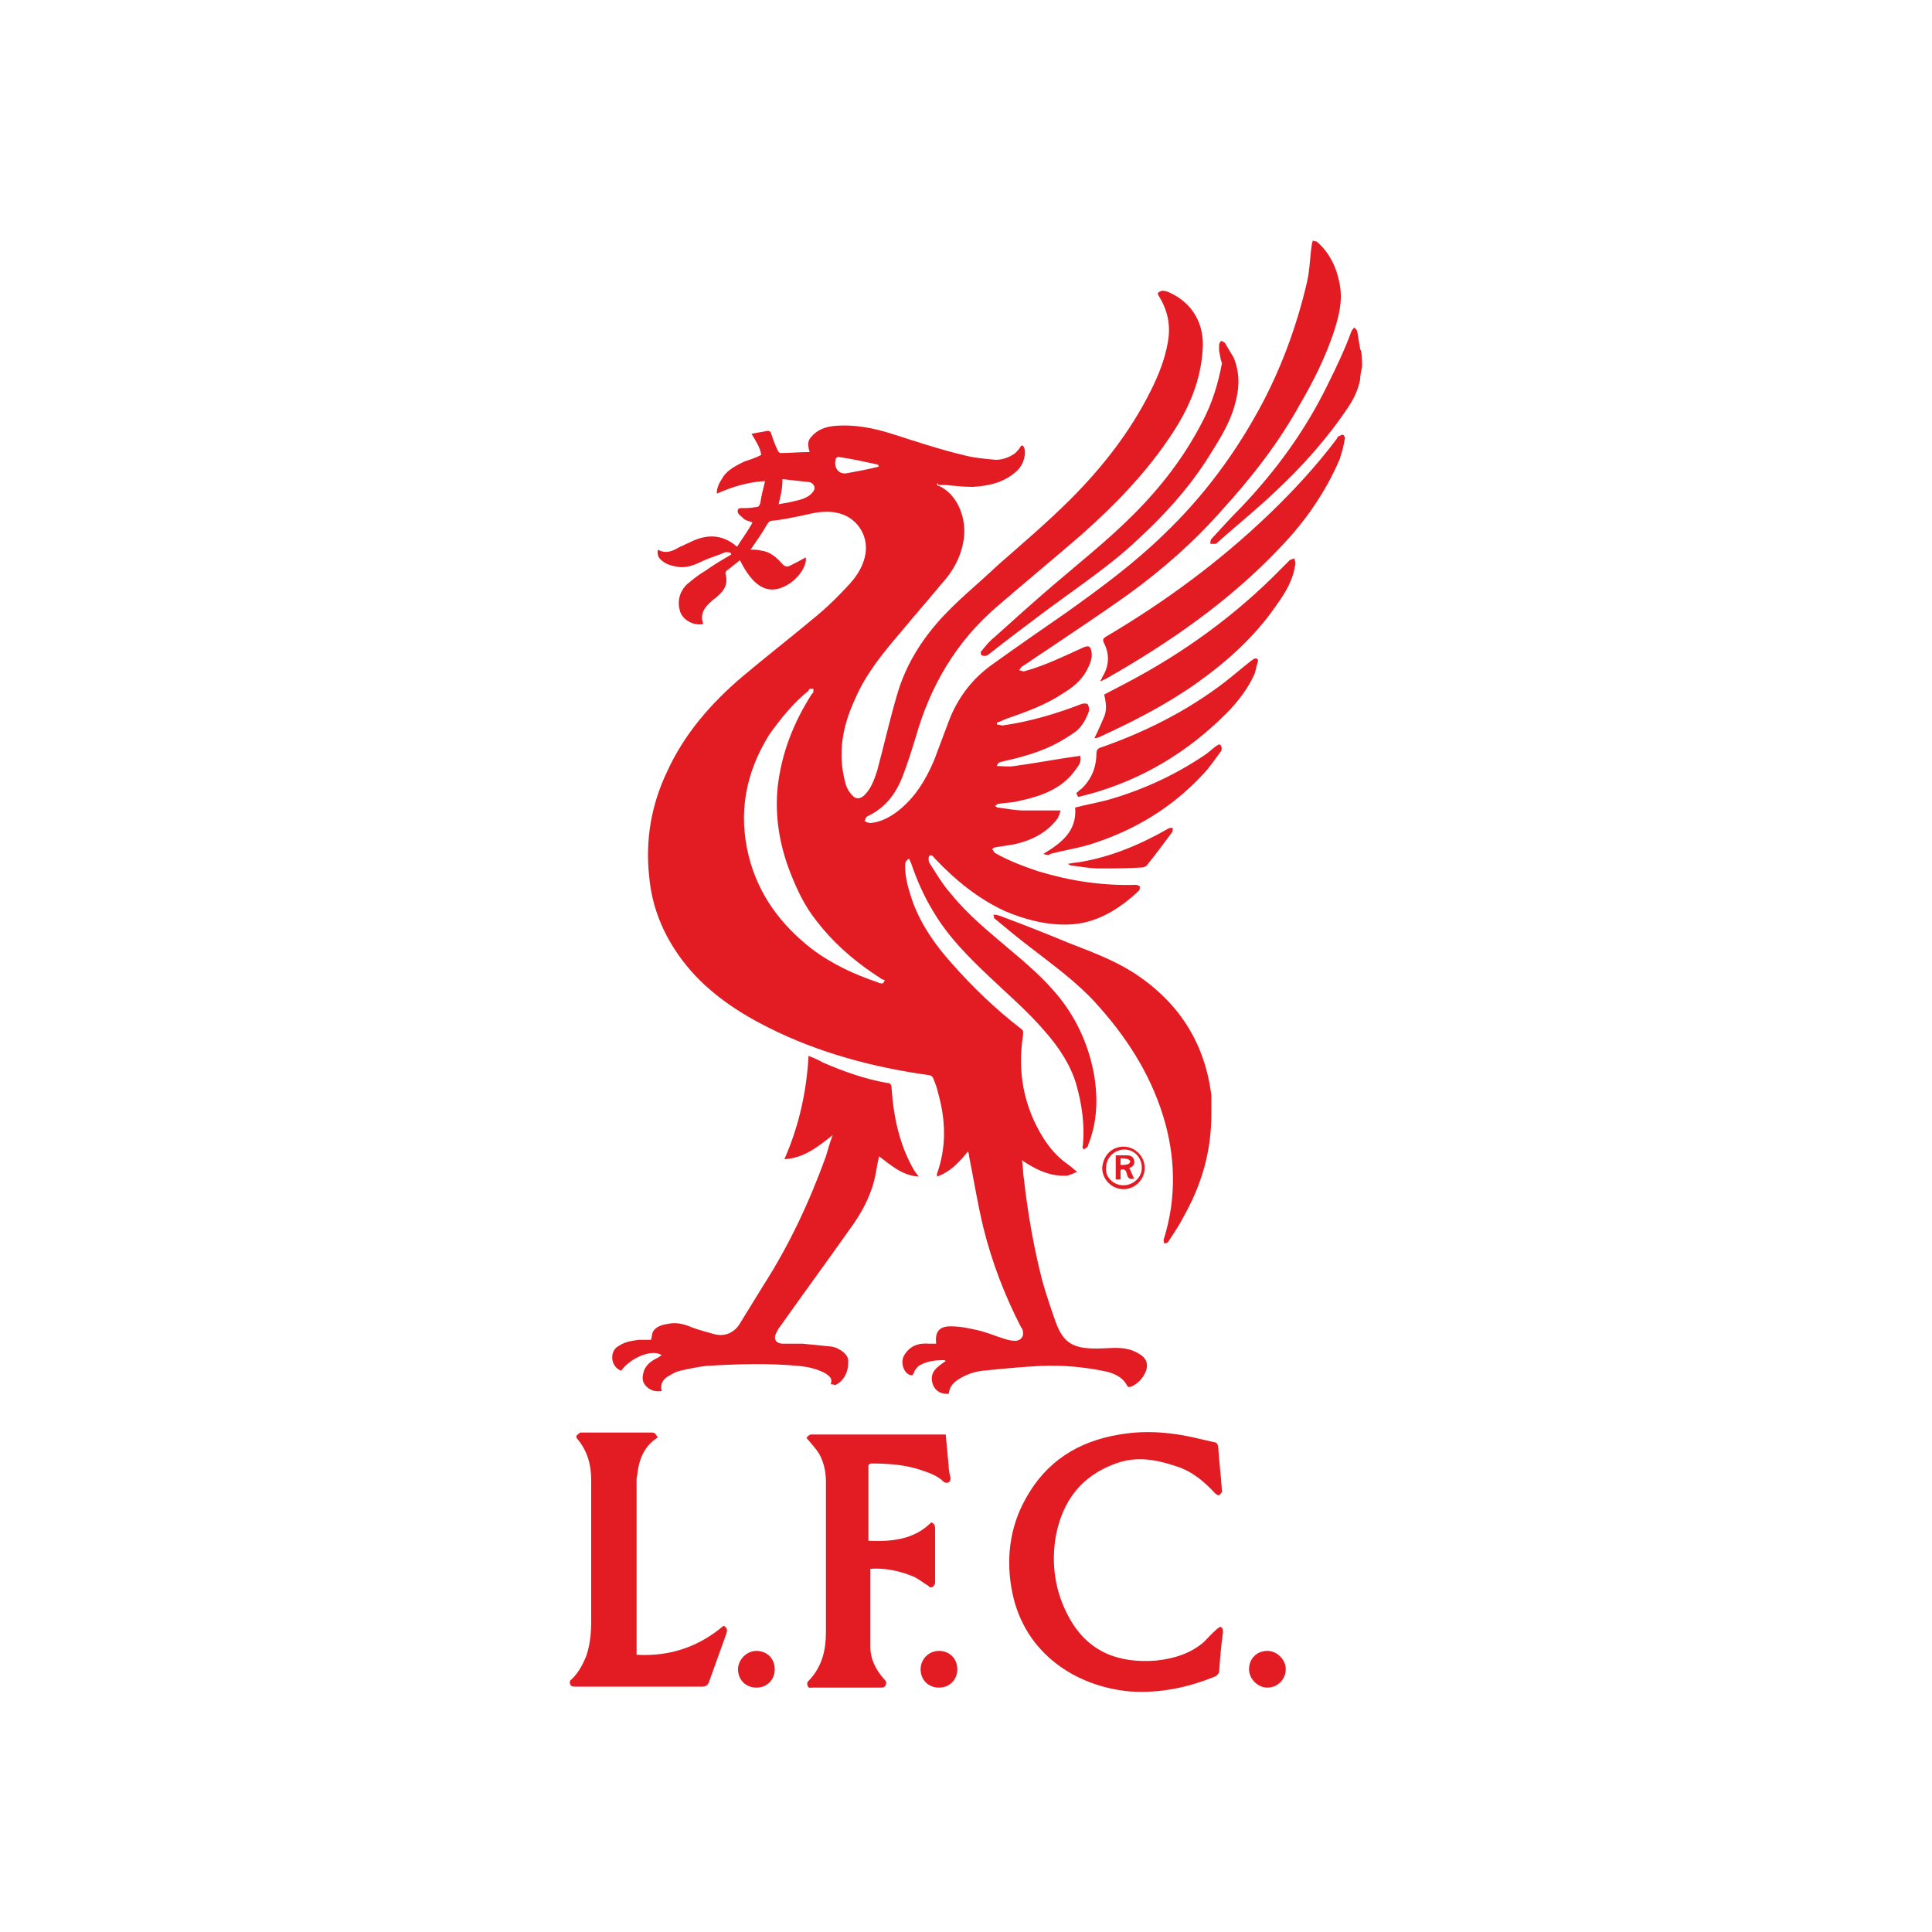
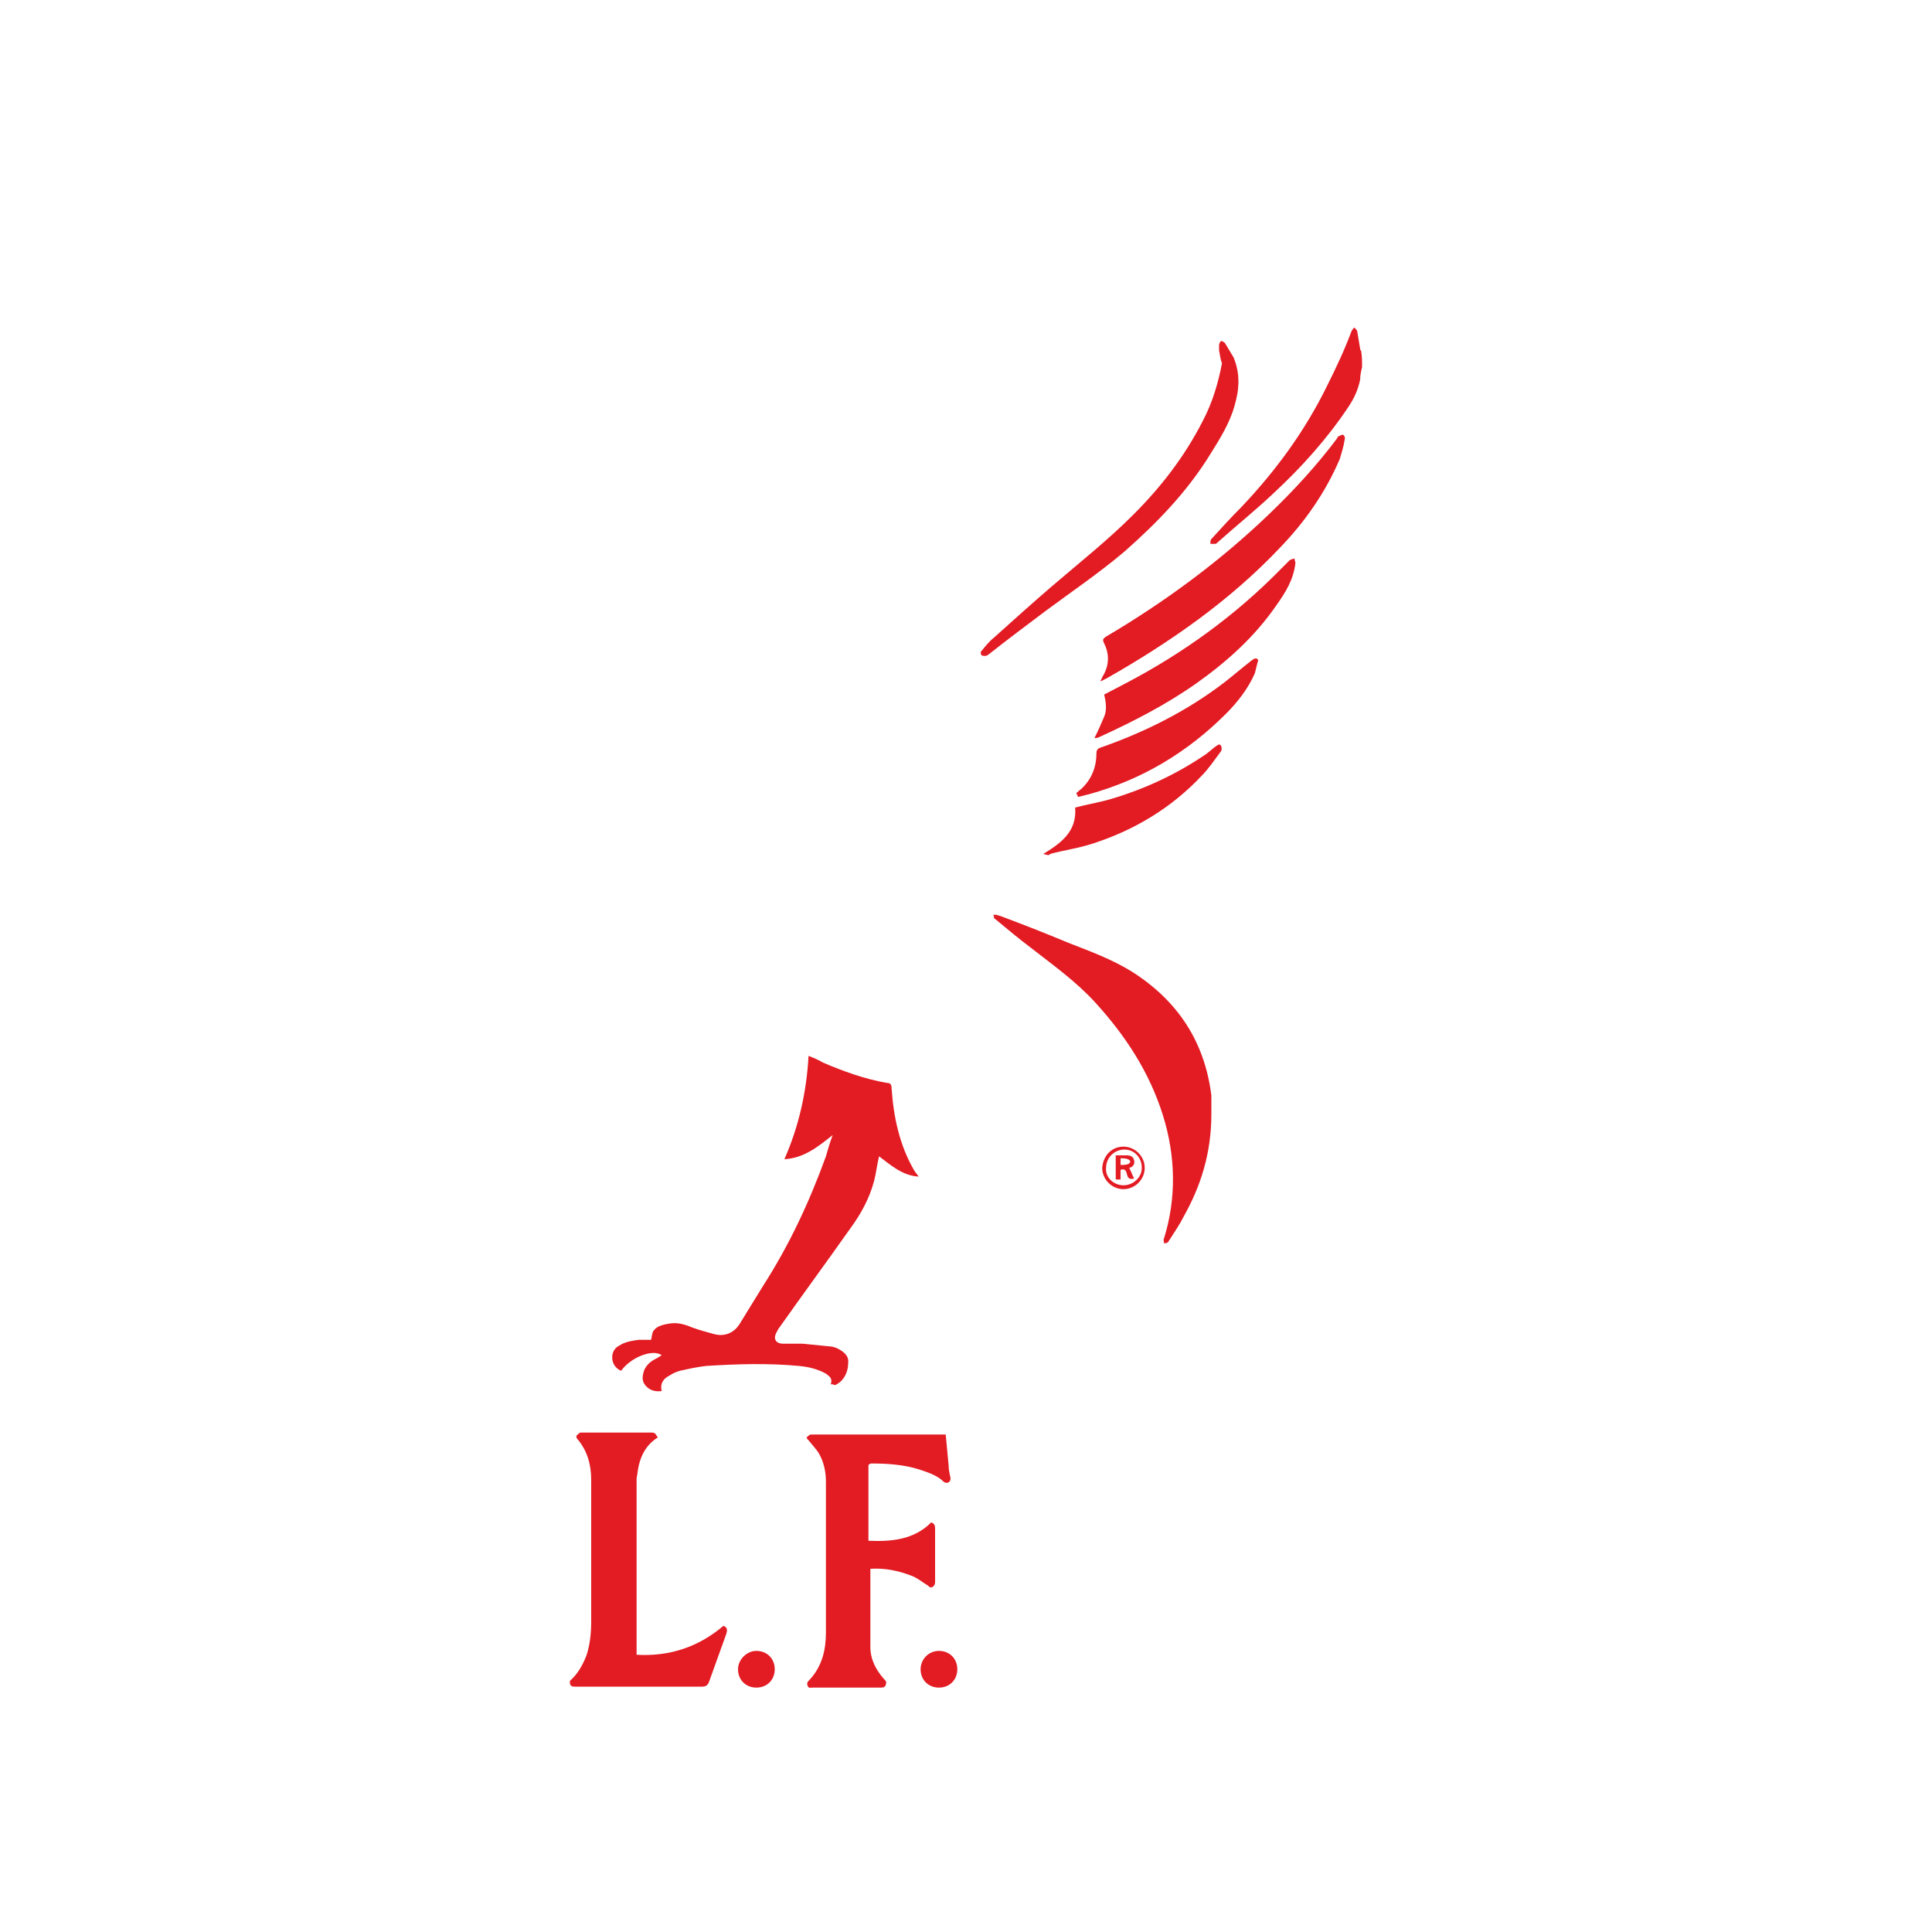
<svg xmlns="http://www.w3.org/2000/svg" version="1.1" id="Layer_1" x="0px" y="0px" viewBox="0 0 200 200" style="enable-background:new 0 0 200 200;" xml:space="preserve">
  <style type="text/css">
	.st0{fill:#E31B23;}
</style>
  <g>
-     <path class="st0" d="M136.3,25c1.4,1.2,2.1,2.8,2.4,4.5c0.3,1.7-0.1,3.2-0.6,4.8c-0.9,2.7-2.1,5.1-3.5,7.5c-2.2,4-5,7.6-8.1,11   c-2.9,3.3-6.2,6.2-9.8,8.8c-2.8,2-5.7,3.9-8.5,5.8c-0.8,0.5-1.6,1.1-2.4,1.6c-0.1,0.1-0.2,0.2-0.3,0.4c0.2,0,0.3,0.1,0.5,0.1   c2.2-0.6,4.2-1.6,6.2-2.5c0.5-0.2,0.7-0.1,0.8,0.5c0.1,0.7-0.2,1.3-0.5,1.9c-0.6,1.1-1.5,1.8-2.5,2.4c-1.8,1.2-3.8,1.9-5.8,2.6   c-0.3,0.1-0.6,0.3-1,0.4c0,0.1,0,0.1,0,0.2c0.2,0,0.4,0.1,0.6,0.1c2.8-0.4,5.5-1.2,8.1-2.2c0.2-0.1,0.6-0.1,0.7,0   c0.1,0.2,0.2,0.5,0.1,0.8c-0.3,0.8-0.7,1.5-1.3,2c-0.7,0.5-1.5,1-2.3,1.4c-1.6,0.8-3.4,1.3-5.2,1.7c-0.2,0.1-0.6,0-0.7,0.5   c0.6,0,1.2,0.1,1.8,0c2.2-0.3,4.3-0.7,6.4-1c0.1,0,0.3,0,0.4-0.1c0.2,0.6-0.1,1-0.4,1.4c-1.5,2.2-3.9,2.9-6.3,3.4   c-0.5,0.1-1.1,0.1-1.6,0.2c-0.1,0-0.2,0-0.2,0c-0.1,0.1-0.2,0.2-0.3,0.2c0.1,0.1,0.2,0.2,0.3,0.2c0.9,0.1,1.8,0.3,2.7,0.3   c1,0,2.1,0,3.1,0c0.2,0,0.4,0,0.7,0c-0.1,0.3-0.2,0.6-0.3,0.8c-1.1,1.5-2.7,2.3-4.5,2.7c-0.6,0.1-1.2,0.2-1.9,0.3   c-0.1,0-0.3,0.1-0.4,0.2c0.1,0.1,0.2,0.3,0.3,0.4c1.4,0.8,3,1.4,4.5,1.9c3.3,1,6.6,1.5,10.1,1.4c0.1,0,0.4,0.1,0.4,0.2   c0,0.1,0,0.3-0.1,0.4c-2,1.9-4.4,3.4-7.2,3.5c-2.3,0.1-4.6-0.5-6.7-1.4c-2.8-1.3-5.1-3.2-7.2-5.4c-0.2-0.2-0.3-0.5-0.6-0.3   c-0.1,0.1-0.1,0.5,0,0.7c0.7,1.1,1.4,2.3,2.3,3.3c1.7,2.1,3.8,3.8,5.8,5.5c1.9,1.6,3.8,3.2,5.4,5.2c1.9,2.4,3.1,5.2,3.6,8.2   c0.3,2,0.3,4-0.3,6c-0.1,0.4-0.3,0.8-0.4,1.2c-0.1,0.1-0.3,0.2-0.4,0.3c-0.1-0.1-0.2-0.3-0.1-0.4c0.2-2.2-0.1-4.3-0.7-6.4   c-0.6-2-1.8-3.8-3.2-5.4c-1.8-2.1-3.9-3.9-5.9-5.8c-2.1-2-4.1-4-5.6-6.5c-1-1.6-1.8-3.4-2.4-5.2c-0.1-0.1-0.1-0.3-0.2-0.4   c-0.4,0.2-0.4,0.5-0.4,0.8c0,1.3,0.4,2.5,0.8,3.7c0.9,2.4,2.3,4.4,4,6.3c2.2,2.5,4.6,4.8,7.2,6.8c0.3,0.2,0.2,0.4,0.2,0.7   c-0.6,3.8,0.1,7.4,2.1,10.6c0.7,1.1,1.5,2,2.5,2.7c0.3,0.2,0.6,0.5,1,0.8c-0.4,0.2-0.7,0.3-1,0.4c-1.5,0.1-2.8-0.4-4.1-1.2   c-0.2-0.1-0.3-0.2-0.6-0.4c0.1,0.7,0.1,1.4,0.2,2c0.4,3.5,1,7,1.9,10.5c0.4,1.4,0.9,2.9,1.4,4.3c0.8,2.2,1.9,2.7,4.2,2.7   c1.2,0,2.3-0.2,3.4,0.1c0.4,0.1,0.8,0.3,1.1,0.5c0.7,0.4,0.9,1.1,0.6,1.8c-0.3,0.7-0.8,1.2-1.4,1.5c-0.3,0.1-0.4,0.2-0.6-0.2   c-0.4-0.7-1.2-1.1-2-1.3c-2.3-0.5-4.6-0.7-6.9-0.6c-2,0.1-4,0.3-6,0.5c-0.9,0.1-1.7,0.4-2.5,0.9c-0.6,0.4-0.9,0.8-1,1.5   c-0.7,0-1.3-0.2-1.6-0.9c-0.5-1.3,0.4-1.9,1.3-2.5c-0.1-0.1-0.1-0.1-0.2-0.1c-0.9,0-1.8,0.1-2.6,0.6c-0.2,0.2-0.4,0.4-0.5,0.7   c-0.1,0.3-0.2,0.3-0.5,0.2c-0.6-0.3-0.9-1.3-0.5-2c0.6-1,1.5-1.3,2.6-1.2c0.2,0,0.5,0,0.7,0c0-0.1,0-0.1,0-0.1   c-0.1-1.1,0.3-1.7,1.5-1.7c1,0,1.9,0.2,2.8,0.4c0.9,0.2,1.8,0.6,2.8,0.9c0.3,0.1,0.7,0.2,1.1,0.2c0.5,0,0.9-0.4,0.8-0.9   c0-0.2-0.1-0.4-0.2-0.5c-1.7-3.3-3-6.7-3.9-10.3c-0.6-2.5-1-5-1.5-7.5c0-0.1,0-0.2-0.1-0.4c-0.9,1.1-1.8,2.1-3.2,2.6   c0-0.1,0-0.2,0-0.3c1-2.8,0.9-5.6,0.1-8.4c-0.1-0.5-0.3-1-0.5-1.5c-0.1-0.2-0.3-0.3-0.4-0.3c-5.8-0.8-11.4-2.3-16.6-4.9   c-3.2-1.6-6.2-3.6-8.5-6.4c-2.2-2.7-3.6-5.8-3.9-9.3c-0.4-3.7,0.2-7.3,1.8-10.7c1.8-4,4.6-7.2,7.9-10c2.5-2.1,5.2-4.2,7.7-6.3   c1.2-1,2.3-2.1,3.4-3.3c0.8-0.9,1.4-1.9,1.6-3.1c0.3-2-1-3.8-2.9-4.2c-1.3-0.3-2.5,0-3.8,0.3c-1,0.2-1.9,0.4-2.9,0.5   c-0.3,0-0.4,0.1-0.6,0.4c-0.5,0.9-1.1,1.7-1.7,2.6c0.4,0,0.7,0,1.1,0.1c0.9,0.1,1.6,0.7,2.2,1.4c0.2,0.2,0.4,0.3,0.7,0.2   c0.6-0.3,1.2-0.6,1.7-0.9c0.2,0.7-0.7,2.4-2.4,3.1c-1.7,0.7-3.1-0.2-4.4-2.8c-0.5,0.4-0.9,0.7-1.4,1.1c-0.1,0.1-0.1,0.2-0.1,0.3   c0.3,1-0.1,1.7-0.8,2.3c-0.2,0.2-0.4,0.3-0.6,0.5c-0.7,0.6-1.3,1.3-0.9,2.4c-1,0.2-2.1-0.4-2.4-1.3c-0.3-1-0.1-2,0.7-2.8   c0.6-0.5,1.2-1,1.9-1.4c0.7-0.5,1.5-1,2.2-1.4c0.2-0.1,0.3-0.2,0.5-0.3c0-0.1-0.1-0.2-0.1-0.2c-0.2,0-0.4-0.1-0.6,0   c-0.7,0.3-1.4,0.5-2.1,0.8c-0.8,0.4-1.7,0.8-2.6,0.7c-0.6-0.1-1.2-0.2-1.7-0.6c-0.4-0.3-0.6-0.6-0.5-1.2c0.9,0.5,1.6,0.1,2.3-0.3   c0.3-0.1,0.6-0.3,0.9-0.4c1.7-0.9,3.4-1,5,0.4c0.5-0.8,1.1-1.6,1.6-2.5c-0.4-0.2-0.7-0.2-0.9-0.4c-0.2-0.2-0.5-0.4-0.6-0.6   c-0.1-0.3,0-0.5,0.3-0.5c0.5,0,1,0,1.5-0.1c0.3,0,0.4-0.1,0.5-0.4c0.1-0.7,0.3-1.5,0.5-2.3c-1.8,0.1-3.4,0.6-5,1.3   c0-0.8,0.4-1.3,0.7-1.8c0.5-0.7,1.3-1.1,2.1-1.5c0.6-0.2,1.2-0.4,1.8-0.7c-0.1-0.8-0.6-1.5-1-2.2c0.6-0.1,1.1-0.2,1.7-0.3   c0.1,0,0.3,0.1,0.3,0.2c0.2,0.6,0.4,1.2,0.7,1.8c0,0.1,0.2,0.3,0.3,0.3c0.9,0,1.9-0.1,2.8-0.1c0.1,0,0.1,0,0.2,0   c0-0.2-0.1-0.3-0.1-0.5c-0.1-0.4,0-0.8,0.3-1.1c0.6-0.7,1.4-1,2.3-1.1c2.1-0.2,4.1,0.2,6,0.8c2.5,0.8,4.9,1.6,7.4,2.2   c1.1,0.3,2.3,0.4,3.4,0.5c0.7,0,1.5-0.3,2-0.7c0.2-0.2,0.4-0.4,0.5-0.6c0.2-0.3,0.3-0.2,0.4,0c0.1,0.2,0.1,0.5,0.1,0.7   c-0.1,0.8-0.4,1.4-1,1.9c-1.3,1.1-2.8,1.4-4.4,1.5c-0.9,0-1.9-0.1-2.8-0.2c-0.3,0-0.6,0-0.8,0C97.2,50,97,50,97,50.1   c0,0.1,0.1,0.2,0.1,0.2c0,0,0,0,0.1,0c2,0.9,3,3.6,2.5,5.9c-0.3,1.6-1.1,3-2.2,4.2c-1.4,1.7-2.9,3.4-4.3,5.1   c-1.8,2.1-3.6,4.3-4.7,6.9c-1.3,2.8-1.8,5.6-1,8.6c0.1,0.5,0.4,1,0.7,1.3c0.4,0.5,0.9,0.4,1.3,0c0.7-0.7,1-1.6,1.3-2.5   c0.7-2.6,1.3-5.3,2.1-8c0.8-2.7,2.2-5.1,4.1-7.3c1.9-2.2,4.2-4,6.3-6c2.5-2.2,5.1-4.4,7.5-6.8c3.3-3.3,6.2-7,8.3-11.2   c0.8-1.6,1.5-3.3,1.8-5.1c0.3-1.7,0-3.2-0.9-4.7c-0.1-0.1-0.2-0.4-0.1-0.4c0.1-0.1,0.3-0.2,0.5-0.2c0.2,0,0.5,0.1,0.7,0.2   c2.4,1.1,3.6,3.3,3.4,5.9c-0.2,3.2-1.4,6-3.1,8.6c-2.6,4-5.9,7.4-9.5,10.6c-2.9,2.5-5.8,4.9-8.7,7.4c-4.2,3.6-6.9,8.2-8.4,13.5   c-0.4,1.3-0.8,2.6-1.3,3.9c-0.7,1.9-1.8,3.4-3.7,4.3c-0.2,0.1-0.2,0.3-0.3,0.5c0.2,0.1,0.4,0.2,0.6,0.2c1.1-0.1,2-0.6,2.8-1.2   c1.8-1.4,2.9-3.2,3.8-5.3c0.5-1.3,1-2.7,1.5-4c0.9-2.4,2.4-4.4,4.5-5.9c2.5-1.8,5.1-3.6,7.7-5.4c3.5-2.5,6.9-5,10-8   c4.2-4,7.6-8.6,10.3-13.7c2.1-4,3.6-8.2,4.6-12.5c0.3-1.3,0.3-2.6,0.5-3.9c0-0.1,0.1-0.3,0.1-0.4C136.1,25,136.2,25,136.3,25z    M91.4,101.8c0.1-0.1,0.1-0.2,0.2-0.3c-0.1-0.1-0.3-0.1-0.4-0.2c-0.3-0.2-0.6-0.4-0.9-0.6c-2.2-1.5-4.2-3.3-5.8-5.4   c-1.2-1.5-2-3.2-2.7-5c-1.1-2.8-1.6-5.8-1.3-8.8c0.4-3.5,1.6-6.6,3.5-9.6c0.1-0.1,0.2-0.2,0.2-0.3c0-0.1,0-0.2,0-0.3   c0,0-0.2,0-0.3,0c-0.1,0-0.2,0.1-0.2,0.2c-1.6,1.3-2.9,2.9-4.1,4.6c-2.4,3.9-3.2,8-2.1,12.5c1,4,3.3,7.1,6.5,9.6   c2.1,1.6,4.5,2.7,6.9,3.5C91,101.8,91.2,101.8,91.4,101.8z M80.6,52.2c0.4-0.1,0.7-0.1,1.1-0.2c0.8-0.2,1.7-0.3,2.3-0.9   c0.2-0.2,0.4-0.5,0.3-0.7c0-0.2-0.3-0.5-0.6-0.5c-0.9-0.1-1.8-0.2-2.7-0.3C81,50.6,80.8,51.4,80.6,52.2z M91,48.3   c-0.1-0.1-0.1-0.2-0.1-0.2c-1.4-0.3-2.7-0.6-4.1-0.8c-0.1,0-0.3,0.1-0.3,0.3c-0.2,0.8,0.3,1.5,1.1,1.4C88.7,48.8,89.8,48.6,91,48.3   z" />
    <path class="st0" d="M59,174c0.8-0.7,1.3-1.6,1.7-2.6c0.4-1.2,0.5-2.4,0.5-3.6c0-4.9,0-9.7,0-14.6c0-1.6-0.4-3-1.4-4.2   c-0.1-0.1-0.2-0.3-0.1-0.4c0.1-0.1,0.3-0.3,0.4-0.3c2.5,0,4.9,0,7.4,0c0.4,0,0.4,0.3,0.6,0.5c-1.3,0.8-1.9,2.1-2.1,3.6   c0,0.2-0.1,0.5-0.1,0.7c0,5.9,0,11.8,0,17.7c0,0.1,0,0.3,0,0.5c3.4,0.2,6.4-0.8,9-3c0.4,0.2,0.4,0.4,0.3,0.8   c-0.6,1.7-1.2,3.3-1.8,5c-0.1,0.3-0.3,0.5-0.7,0.5c-4.4,0-8.7,0-13.1,0c-0.3,0-0.5,0-0.6-0.3C59,174.2,59,174.1,59,174z" />
    <path class="st0" d="M141,38c-0.1,0.4-0.2,0.9-0.2,1.3c-0.2,1-0.6,1.9-1.2,2.8c-2.2,3.3-4.8,6.2-7.7,8.9c-1.9,1.8-3.9,3.4-5.8,5.1   c-0.1,0.1-0.2,0.2-0.3,0.2c-0.2,0-0.4,0-0.5,0c0-0.2,0-0.4,0.1-0.5c1-1.1,2-2.2,3.1-3.3c3.6-3.8,6.6-7.9,8.9-12.6   c0.9-1.8,1.8-3.7,2.5-5.6c0.1-0.2,0.2-0.3,0.3-0.4c0.1,0.1,0.3,0.3,0.3,0.4c0.1,0.6,0.2,1.2,0.3,1.8c0,0.1,0,0.1,0.1,0.2   C141,36.9,141,37.4,141,38z" />
    <path class="st0" d="M86,143.3c0.2-0.6-0.1-0.8-0.5-1.1c-0.9-0.5-1.8-0.7-2.8-0.8c-3.2-0.3-6.4-0.2-9.6,0c-0.9,0.1-1.8,0.3-2.7,0.5   c-0.4,0.1-0.8,0.3-1.1,0.5c-0.6,0.3-1,0.8-0.8,1.6c-0.7,0.1-1.3-0.1-1.7-0.6c-0.4-0.5-0.3-1-0.1-1.6c0.3-0.6,0.7-0.9,1.3-1.2   c0.2-0.1,0.3-0.2,0.5-0.3c-0.9-0.7-3.2,0.2-4.2,1.6c-0.5-0.2-0.8-0.6-0.9-1.1c-0.1-0.6,0.1-1.2,0.7-1.5c0.6-0.4,1.3-0.5,2-0.6   c0.4,0,0.9,0,1.3,0c0.1-0.4,0.1-0.8,0.3-1c0.4-0.5,1.1-0.6,1.7-0.7c0.8-0.1,1.5,0.1,2.2,0.4c0.8,0.3,1.6,0.5,2.3,0.7   c1.1,0.3,2.1-0.1,2.7-1.1c0.8-1.3,1.6-2.6,2.4-3.9c2.7-4.2,4.8-8.7,6.5-13.4c0.2-0.7,0.4-1.4,0.7-2.2c-1.5,1.2-3,2.4-5,2.5   c1.5-3.4,2.3-7,2.5-10.7c0.5,0.2,1,0.4,1.5,0.7c2.1,0.9,4.3,1.7,6.6,2.1c0.4,0,0.5,0.2,0.5,0.6c0.2,2.9,0.8,5.8,2.3,8.4   c0.1,0.2,0.3,0.4,0.5,0.7c-1.7-0.1-2.9-1.2-4.1-2.1c-0.2,0.8-0.3,1.7-0.5,2.5c-0.5,1.9-1.4,3.5-2.5,5c-2.4,3.4-4.9,6.8-7.3,10.2   c-0.1,0.1-0.2,0.3-0.3,0.5c-0.4,0.7-0.1,1.2,0.7,1.2c0.7,0,1.3,0,2,0c1,0.1,2,0.2,3,0.3c0.1,0,0.3,0.1,0.4,0.1   c0.9,0.4,1.4,0.9,1.3,1.6c0,1.1-0.6,2-1.4,2.3C86.3,143.3,86.2,143.3,86,143.3z" />
-     <path class="st0" d="M126.3,168.4c0.3,0.1,0.3,0.3,0.3,0.6c-0.2,1.4-0.3,2.7-0.4,4.1c0,0.1-0.2,0.3-0.3,0.4   c-2.9,1.2-5.8,1.8-8.9,1.6c-5.6-0.5-10.9-3.9-12.2-10.2c-0.7-3.4-0.3-6.8,1.4-9.8c2.1-3.8,5.4-5.9,9.7-6.6c2.9-0.5,5.7-0.2,8.5,0.5   c0.4,0.1,0.9,0.2,1.3,0.3c0.2,0,0.3,0.1,0.4,0.4c0.1,1.6,0.3,3.1,0.4,4.7c0,0.1-0.2,0.3-0.3,0.4c-0.1,0-0.3-0.1-0.4-0.2   c-1.1-1.2-2.4-2.3-4-2.8c-2.1-0.7-4.1-1.1-6.3-0.3c-3.6,1.3-5.5,3.9-6.2,7.5c-0.5,2.9-0.1,5.8,1.4,8.5c2,3.6,5.2,4.7,9,4.4   c1.8-0.2,3.5-0.7,4.9-1.9C125.3,169.3,125.7,168.8,126.3,168.4z" />
    <path class="st0" d="M90.1,162.4c0,0.2,0,0.3,0,0.5c0,2.5,0,5.1,0,7.6c0,1.3,0.6,2.4,1.4,3.3c0.2,0.2,0.3,0.3,0.2,0.6   c-0.1,0.3-0.3,0.3-0.6,0.3c-2.3,0-4.7,0-7,0c-0.2,0-0.4,0.1-0.5-0.2c-0.1-0.3,0-0.4,0.2-0.6c1.3-1.4,1.7-3.1,1.7-4.9   c0-5.2,0-10.4,0-15.6c0-1-0.2-2-0.7-2.9c-0.3-0.5-0.7-0.9-1.1-1.4c-0.1-0.1-0.2-0.2-0.2-0.3c0.1-0.1,0.2-0.2,0.4-0.3   c0,0,0.1,0,0.2,0c4.5,0,9,0,13.4,0c0.1,0,0.2,0,0.4,0c0.1,1.1,0.2,2.1,0.3,3.2c0,0.4,0.1,0.9,0.2,1.3c0,0.3-0.1,0.4-0.3,0.5   c-0.1,0-0.3,0-0.4-0.1c-0.7-0.7-1.7-1-2.6-1.3c-1.6-0.5-3.3-0.6-4.9-0.6c-0.1,0-0.3,0.1-0.3,0.2c0,2.6,0,5.2,0,7.8   c2.4,0.1,4.7-0.1,6.5-1.9c0.3,0.1,0.4,0.3,0.4,0.6c0,1.9,0,3.7,0,5.6c0,0.2-0.1,0.4-0.3,0.5c-0.3,0.1-0.3-0.1-0.5-0.2   c-0.5-0.3-1.1-0.8-1.7-1C93,162.6,91.6,162.3,90.1,162.4z" />
    <path class="st0" d="M125.4,115.3c0,4.1-1.1,7.5-2.9,10.7c-0.4,0.8-0.9,1.5-1.4,2.3c-0.1,0.1-0.1,0.2-0.2,0.3   c-0.1,0.1-0.3,0.1-0.4,0.1c0-0.2-0.1-0.3,0-0.5c1.3-4.2,1.2-8.5-0.1-12.7c-1.4-4.5-3.9-8.3-7-11.7c-2-2.2-4.4-3.9-6.7-5.7   c-1.2-0.9-2.4-1.9-3.6-2.9c-0.1-0.1-0.2-0.1-0.2-0.2c0-0.1,0-0.2-0.1-0.3c0.1,0,0.2,0,0.3,0c0.1,0,0.3,0.1,0.4,0.1   c2.4,0.9,4.7,1.8,7.1,2.8c2.3,0.9,4.5,1.7,6.6,3c4.7,3,7.5,7.2,8.2,12.8C125.4,114.2,125.4,114.9,125.4,115.3z" />
    <path class="st0" d="M113.9,70.5c0.1-0.2,0.2-0.3,0.2-0.4c0.7-1.1,0.8-2.3,0.2-3.5c-0.2-0.4-0.1-0.5,0.2-0.7   c6.1-3.6,11.8-7.8,16.9-12.7c2.5-2.4,4.9-5,7-7.8c0-0.1,0.1-0.1,0.1-0.2c0.2-0.1,0.4-0.2,0.5-0.2c0.1,0,0.3,0.3,0.2,0.5   c-0.1,0.7-0.3,1.3-0.5,2c-1.5,3.5-3.6,6.5-6.2,9.2c-5.2,5.5-11.4,9.8-17.9,13.5c-0.2,0.1-0.4,0.2-0.6,0.3   C114.1,70.5,114.1,70.5,113.9,70.5z" />
    <path class="st0" d="M126.2,36.3c0-0.2,0-0.4,0-0.6c0-0.1,0.1-0.3,0.2-0.4c0.1,0,0.3,0.1,0.4,0.2c0.3,0.5,0.6,1,0.9,1.5   c0.7,1.7,0.6,3.3,0.1,5c-0.5,1.8-1.5,3.4-2.5,5c-2.4,3.9-5.5,7.1-8.9,10.1c-2.6,2.2-5.4,4.1-8.1,6.1c-2,1.5-4,3-5.9,4.5   c-0.1,0.1-0.3,0.2-0.4,0.2c-0.1,0-0.4,0-0.4-0.1c-0.1-0.1-0.1-0.4,0-0.4c0.4-0.5,0.8-1,1.3-1.4c2-1.8,4-3.6,6.1-5.4   c2.8-2.4,5.7-4.7,8.3-7.3c2.9-2.9,5.3-6,7.2-9.7c1-1.9,1.6-3.9,2-6C126.3,37.1,126.3,36.7,126.2,36.3   C126.3,36.3,126.3,36.3,126.2,36.3z" />
    <path class="st0" d="M113.3,76.4c0.4-0.8,0.7-1.5,1-2.2c0.3-0.7,0.2-1.5,0-2.3c0.8-0.4,1.5-0.8,2.3-1.2c5.9-3.1,11.3-7,16-11.8   c0.3-0.3,0.6-0.6,0.9-0.9c0.1-0.1,0.3-0.1,0.5-0.2c0,0.2,0.1,0.3,0.1,0.5c-0.2,1.7-1,3-2,4.4c-2.2,3.2-5.1,5.8-8.2,8   c-3.1,2.2-6.6,4-10.1,5.6C113.6,76.4,113.5,76.4,113.3,76.4z" />
    <path class="st0" d="M111.4,82.1c0.2-0.1,0.3-0.3,0.5-0.4c1.1-1,1.6-2.3,1.6-3.7c0-0.3,0.1-0.5,0.4-0.6c4.6-1.6,9-3.8,12.9-6.8   c0.9-0.7,1.7-1.4,2.6-2.1c0.1-0.1,0.3-0.2,0.4-0.3c0.1,0,0.3-0.1,0.3,0c0.1,0,0.2,0.2,0.1,0.3c-0.1,0.4-0.2,0.8-0.3,1.2   c-0.7,1.6-1.8,3-3,4.2c-4,4-8.7,6.8-14.1,8.3c-0.4,0.1-0.8,0.2-1.2,0.3C111.5,82.3,111.5,82.2,111.4,82.1z" />
    <path class="st0" d="M108,88.4c1.8-1.1,3.5-2.3,3.3-4.8c1.1-0.3,2.3-0.5,3.4-0.8c3.5-1,6.8-2.5,9.8-4.5c0.5-0.3,0.9-0.7,1.3-1   c0.2-0.1,0.4-0.4,0.6-0.1c0.1,0.2,0.1,0.5-0.1,0.7c-0.6,0.8-1.2,1.7-1.9,2.4c-3.1,3.3-6.9,5.6-11.2,7c-1.5,0.5-3,0.7-4.5,1.1   C108.6,88.6,108.4,88.5,108,88.4C108.1,88.5,108.1,88.5,108,88.4z" />
-     <path class="st0" d="M110.6,89.4c0.3,0,0.5-0.1,0.8-0.1c3.4-0.5,6.5-1.8,9.5-3.5c0.1-0.1,0.3-0.1,0.5-0.1c0,0.2,0,0.4-0.1,0.5   c-0.9,1.2-1.7,2.3-2.6,3.4c-0.1,0.1-0.3,0.2-0.5,0.2c-1.5,0.1-2.9,0.1-4.4,0.1c-1,0-2-0.2-2.9-0.3c-0.1,0-0.2-0.1-0.2-0.1   C110.6,89.5,110.6,89.5,110.6,89.4z" />
    <path class="st0" d="M80.2,172.8c0,1.1-0.8,1.9-1.9,1.9c-1.1,0-1.9-0.8-1.9-1.9c0-1,0.9-1.9,1.9-1.9   C79.4,170.9,80.2,171.7,80.2,172.8z" />
-     <path class="st0" d="M129.3,172.8c0-1.1,0.8-1.9,1.9-1.9c1,0,1.9,0.9,1.9,1.9c0,1-0.8,1.9-1.9,1.9   C130.2,174.7,129.3,173.8,129.3,172.8z" />
    <path class="st0" d="M99.1,172.8c0,1.1-0.8,1.9-1.9,1.9c-1.1,0-1.9-0.8-1.9-1.9c0-1,0.8-1.9,1.9-1.9   C98.3,170.9,99.1,171.7,99.1,172.8z" />
    <path class="st0" d="M116.3,118.7c1.2,0,2.2,1,2.2,2.2c0,1.2-1,2.2-2.2,2.2c-1.2,0-2.2-1-2.2-2.2   C114.2,119.6,115.1,118.7,116.3,118.7z M116.3,122.7c1,0,1.9-0.8,1.9-1.8c0-1.1-0.8-1.9-1.8-1.9c-1,0-1.9,0.8-1.9,1.9   C114.4,121.9,115.3,122.7,116.3,122.7z" />
    <path class="st0" d="M115.5,119.6c0.4,0,0.7,0,1.1,0c0.4,0,0.7,0.1,0.8,0.5c0.1,0.4-0.1,0.7-0.5,0.8c0.2,0.4,0.3,0.7,0.5,1.1   c-0.4,0.1-0.6,0-0.7-0.3c-0.1-0.3-0.1-0.8-0.7-0.6c0,0.3,0,0.6,0,1c-0.2,0-0.3,0-0.5,0C115.5,121.2,115.5,120.5,115.5,119.6z    M116,119.9c0,0.3,0,0.5,0,0.7c0.7,0,1-0.1,1-0.4C116.9,120,116.6,119.9,116,119.9z" />
  </g>
</svg>